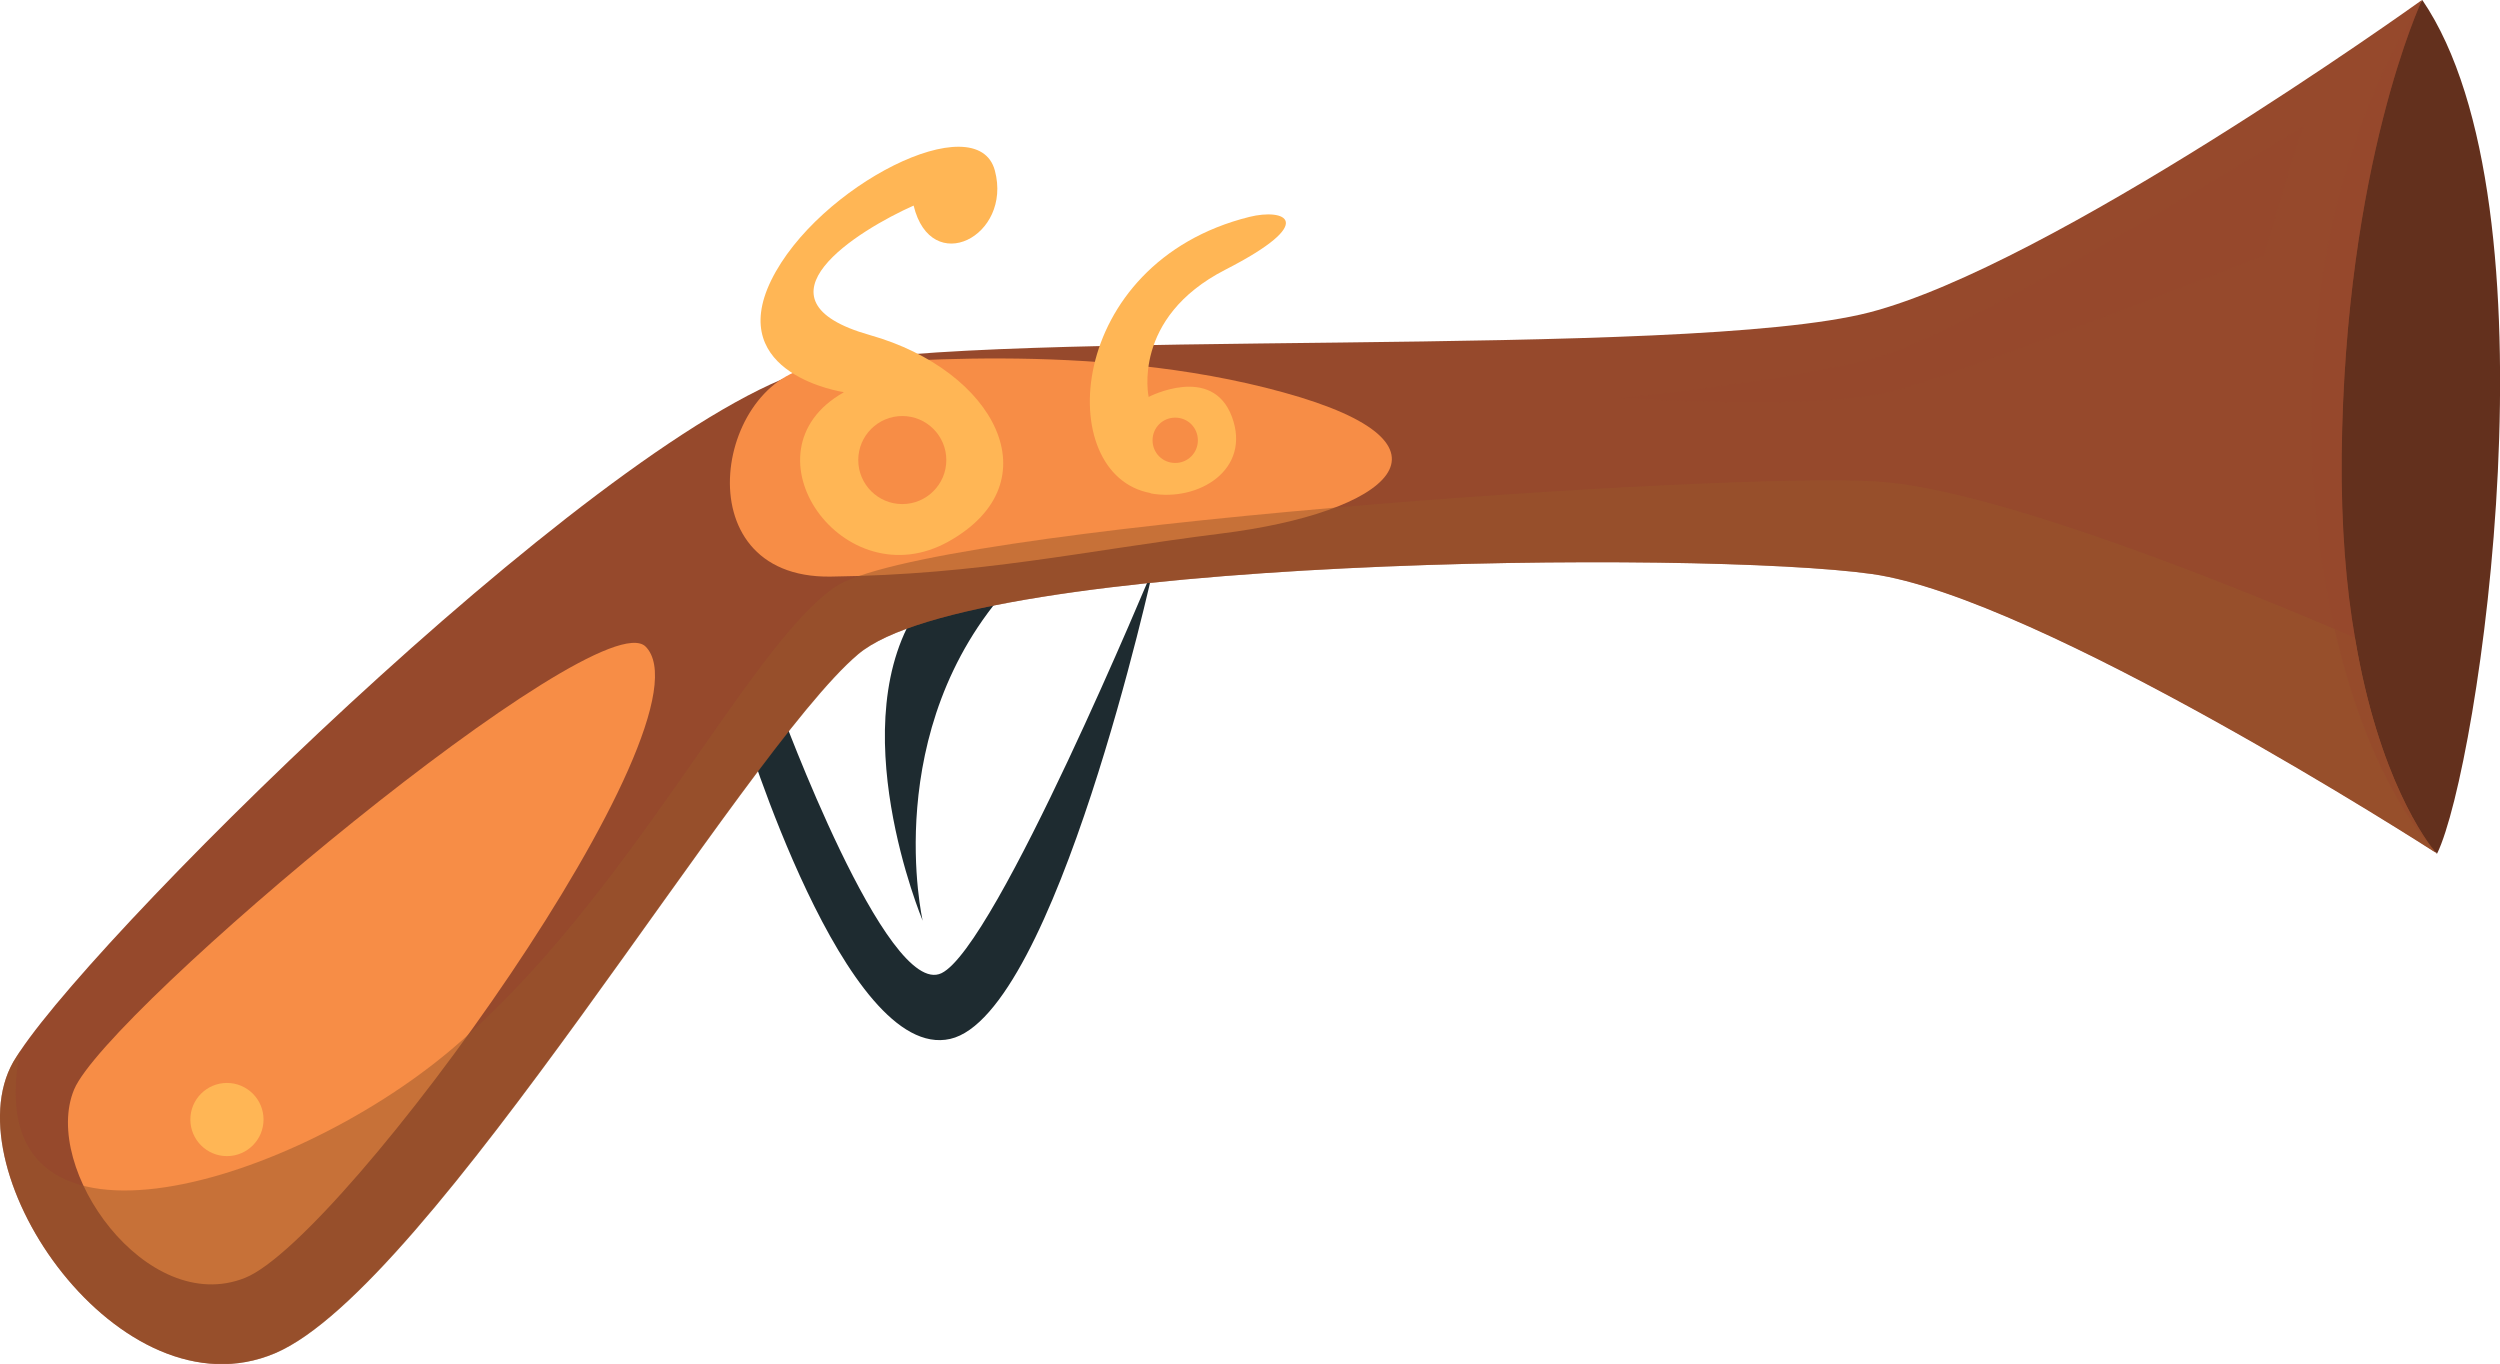
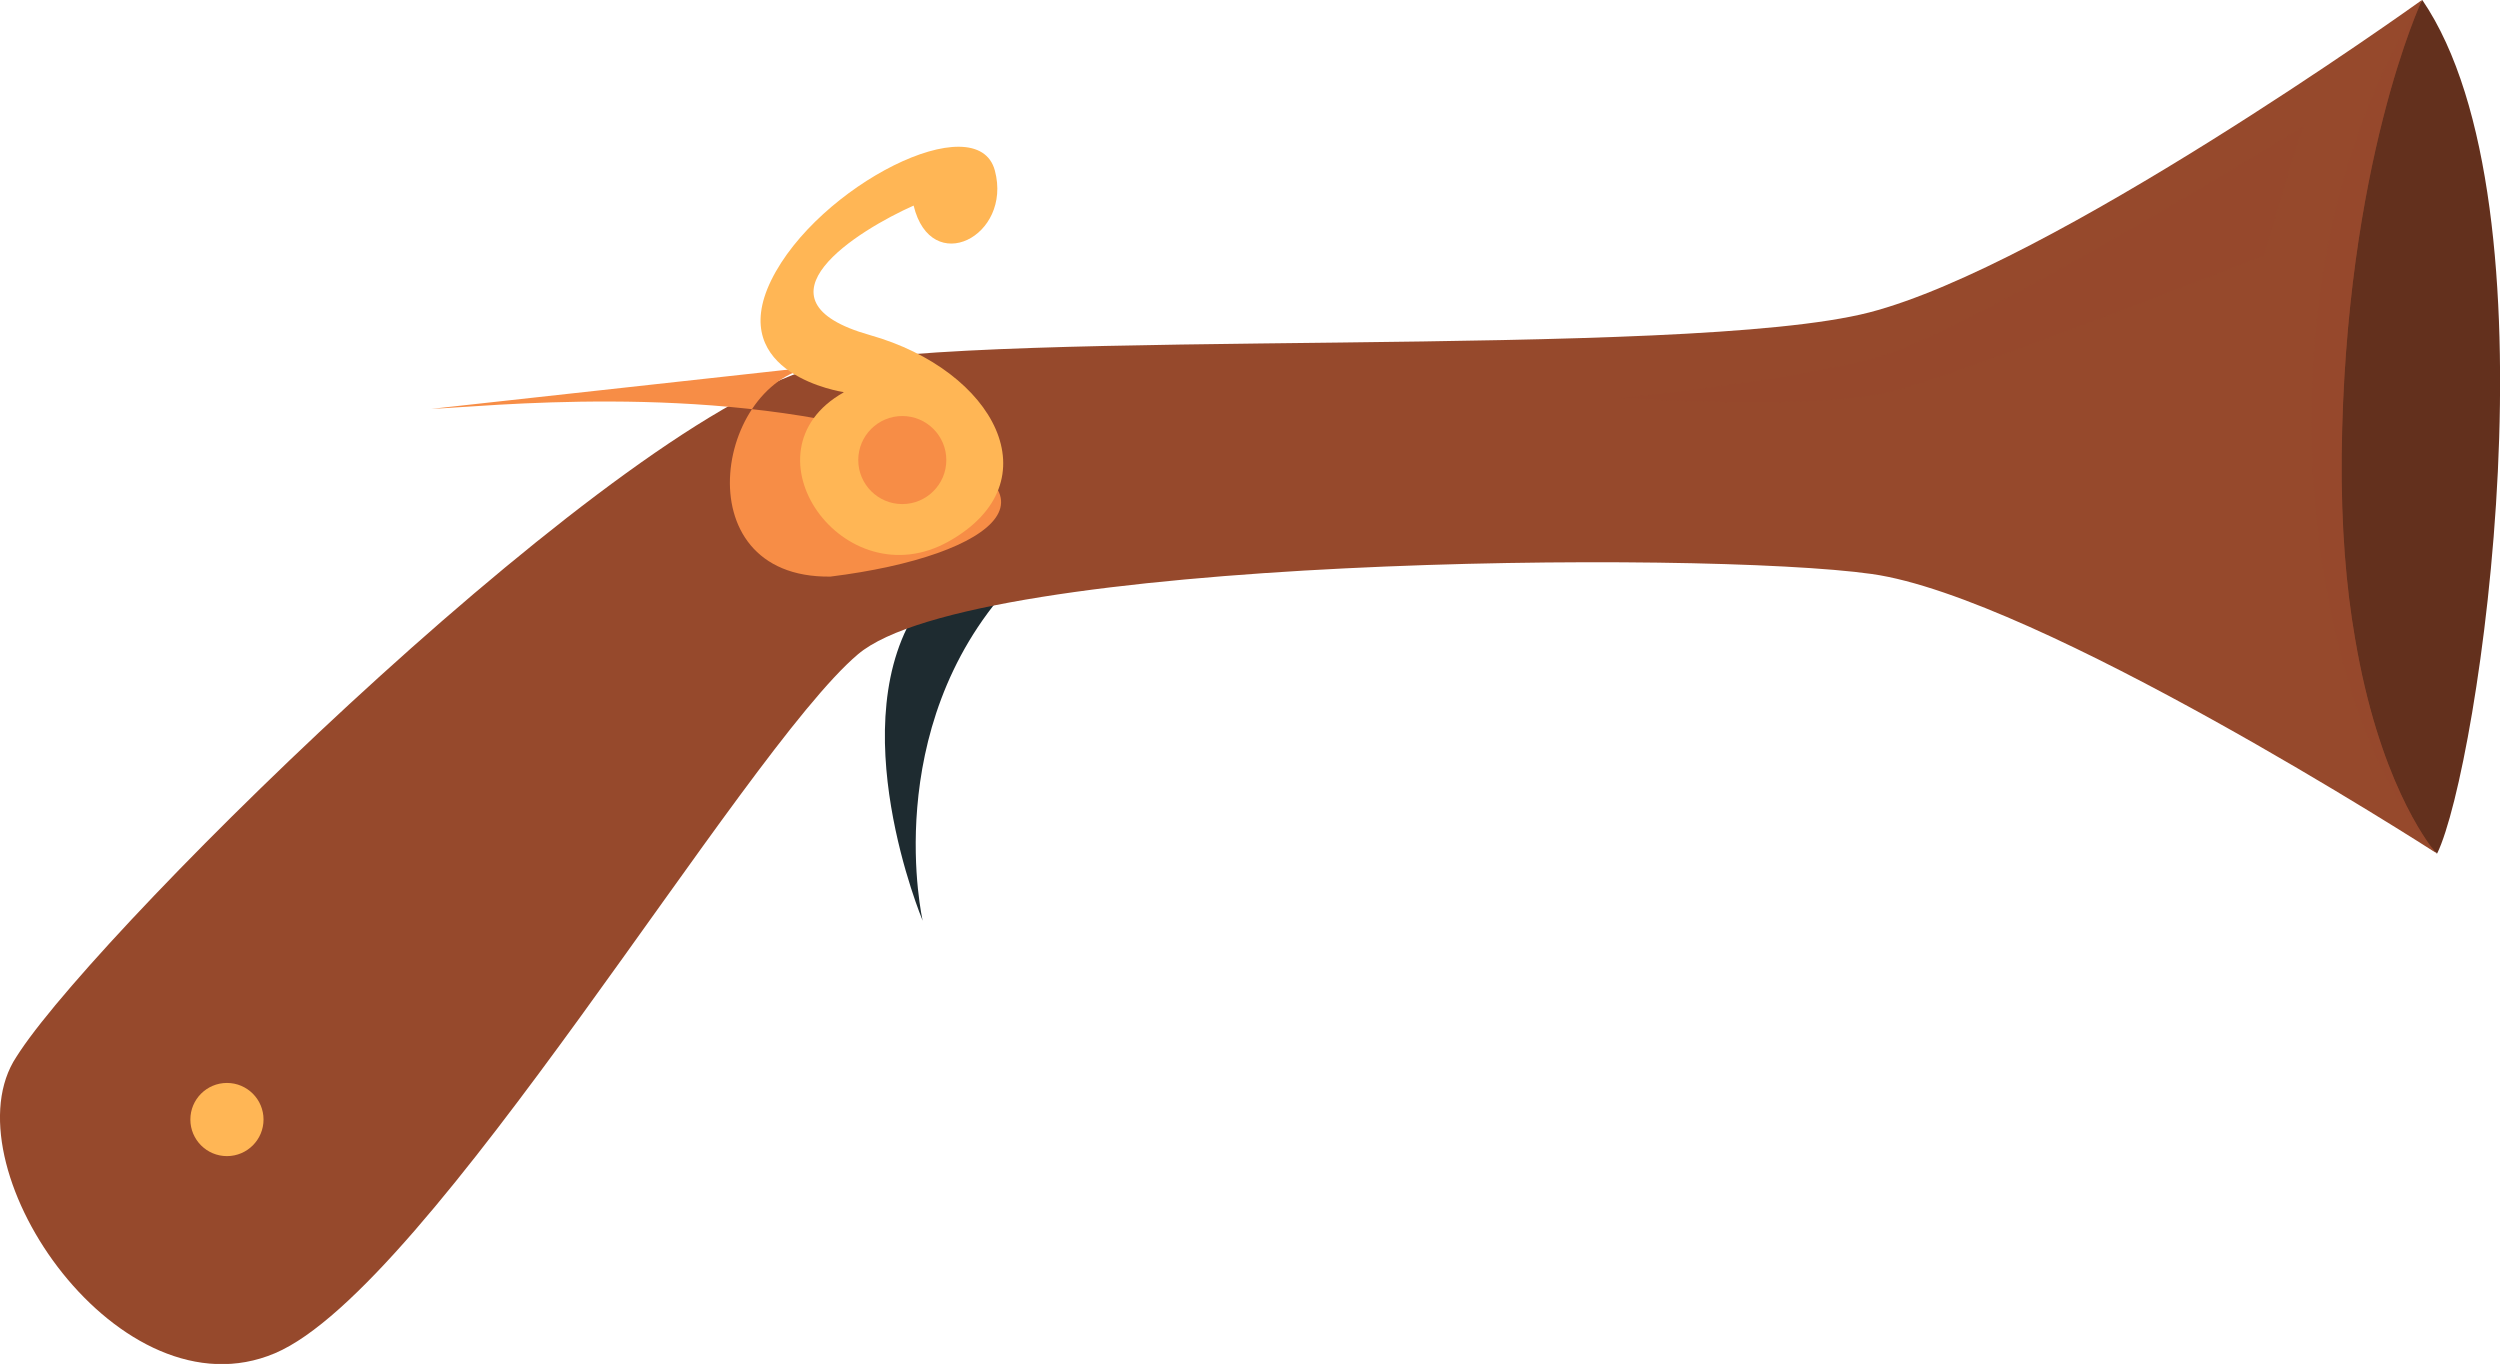
<svg xmlns="http://www.w3.org/2000/svg" viewBox="0 0 77.22 42.13">
  <defs>
    <style>.d{fill:#f78d46;}.e,.f{fill:#96492c;}.g{isolation:isolate;}.f{mix-blend-mode:screen;}.f,.h{opacity:.5;}.i{fill:#1e2b30;}.j{fill:#ffb655;}.k{fill:#63301d;}.h{fill:#99572b;mix-blend-mode:multiply;}</style>
  </defs>
  <g class="g">
    <g id="a" />
    <g id="b">
      <g id="c">
        <g>
          <path class="k" d="M74.82,0c4.32,6.34,1.75,23.7,.46,26.36-4.5-2.94-6.89-18.1-.46-26.36Z" />
-           <path class="i" d="M22.94,22.41s3.16,10.42,6.41,9.68,6.28-14.56,6.28-14.56c0,0-4.86,11.72-6.55,12.53s-4.99-8.19-4.99-8.19l-1.15,.54Z" />
          <path class="i" d="M28.43,18.69c-2.51,3.59,.07,9.75,.07,9.75,0,0-1.35-5.89,2.71-10.36-.81,0-2.78,.61-2.78,.61Z" />
          <path class="e" d="M75.27,26.36c-.33-.21-12.29-7.9-17.45-8.63-5.24-.74-27.75-.55-31.32,2.48-3.58,3.03-13.23,19.57-18.01,21.59C3.72,43.82-1.52,36.2,.41,32.8c.06-.1,.13-.21,.21-.33C3.32,28.43,19.32,12.66,25.4,11.3c5.33-1.19,26.64-.18,32.34-1.65C63.34,8.2,74.46,.25,74.81,0c0,0,0,0,0,0,0,0-2.38,5.05-2.48,14.06-.02,2.21,.14,4.08,.41,5.64,.73,4.34,2.21,6.29,2.48,6.62,.01,.02,.03,.03,.04,.05Z" />
-           <path class="d" d="M19.94,19.97c-1.48-1.44-16.63,11.25-17.65,13.68-1.02,2.44,2.23,7.04,5.28,5.82,3.05-1.22,14.67-17.27,12.36-19.51Z" />
-           <path class="d" d="M25.4,11.3c-3.25,.14-4.42,6.57,.25,6.51s7.77-.79,12.07-1.33c5.15-.64,7.81-2.74,1.92-4.36-5.89-1.63-12.54-.89-14.25-.82Z" />
+           <path class="d" d="M25.4,11.3c-3.25,.14-4.42,6.57,.25,6.51c5.15-.64,7.81-2.74,1.92-4.36-5.89-1.63-12.54-.89-14.25-.82Z" />
          <path class="j" d="M26.06,12.12c-3.25,1.83,0,6.43,3.25,4.6,3.25-1.83,1.42-5.28-2.44-6.37s-.34-3.25,1.35-4c.54,2.23,3.05,.95,2.51-1.08-.54-2.03-5.48,.47-6.91,3.39-1.42,2.91,2.23,3.45,2.23,3.45Z" />
-           <path class="j" d="M35.54,15.23c-3.03-.55-2.65-7.11,3.05-8.53,1.08-.27,2.17,.14-.74,1.63-2.91,1.49-2.37,3.93-2.37,3.93,0,0,1.96-1.02,2.57,.61,.61,1.63-1.02,2.64-2.51,2.37Z" />
          <circle class="j" cx="7.01" cy="34.58" r="1.13" />
          <path class="d" d="M29.23,14.21c0,.75-.61,1.36-1.36,1.36s-1.36-.61-1.36-1.36,.61-1.36,1.36-1.36,1.36,.61,1.36,1.36Z" />
-           <path class="d" d="M37,13.6c0,.39-.31,.7-.7,.7s-.7-.31-.7-.7,.31-.7,.7-.7,.7,.31,.7,.7Z" />
-           <path class="h" d="M75.28,26.36s-12.22-7.9-17.45-8.63c-5.24-.74-27.75-.55-31.32,2.48-3.58,3.03-13.23,19.57-18.01,21.59C3.72,43.82-1.52,36.2,.41,32.8c.06-.1,.13-.21,.21-.33-1.4,7.05,8.21,4.27,13.33-.06,5.5-4.66,9.12-12.39,11.83-14.27,2.72-1.88,27.43-3.56,32.16-3.27,3.79,.22,11.76,3.52,14.8,4.83,.8,4.79,2.53,6.67,2.53,6.67Z" />
          <path class="f" d="M71.18,3.86c-.14,.21-1.25,4.04-1.25,4.04,0,0-9.05,3.55-11.42,4.18-2.37,.63-8.42,.21-8.42,.21,0,0,5.01-.49,7.87-1.25,2.85-.77,13.23-7.17,13.23-7.17Z" />
          <path class="f" d="M75.23,26.31c-3.95-4.29-5.98-17.53-.42-26.3,0,0,0,0,0,0,0,0-2.38,5.05-2.48,14.06-.02,2.21,.14,4.08,.41,5.64,.73,4.34,2.21,6.29,2.48,6.62Z" />
        </g>
      </g>
    </g>
  </g>
</svg>